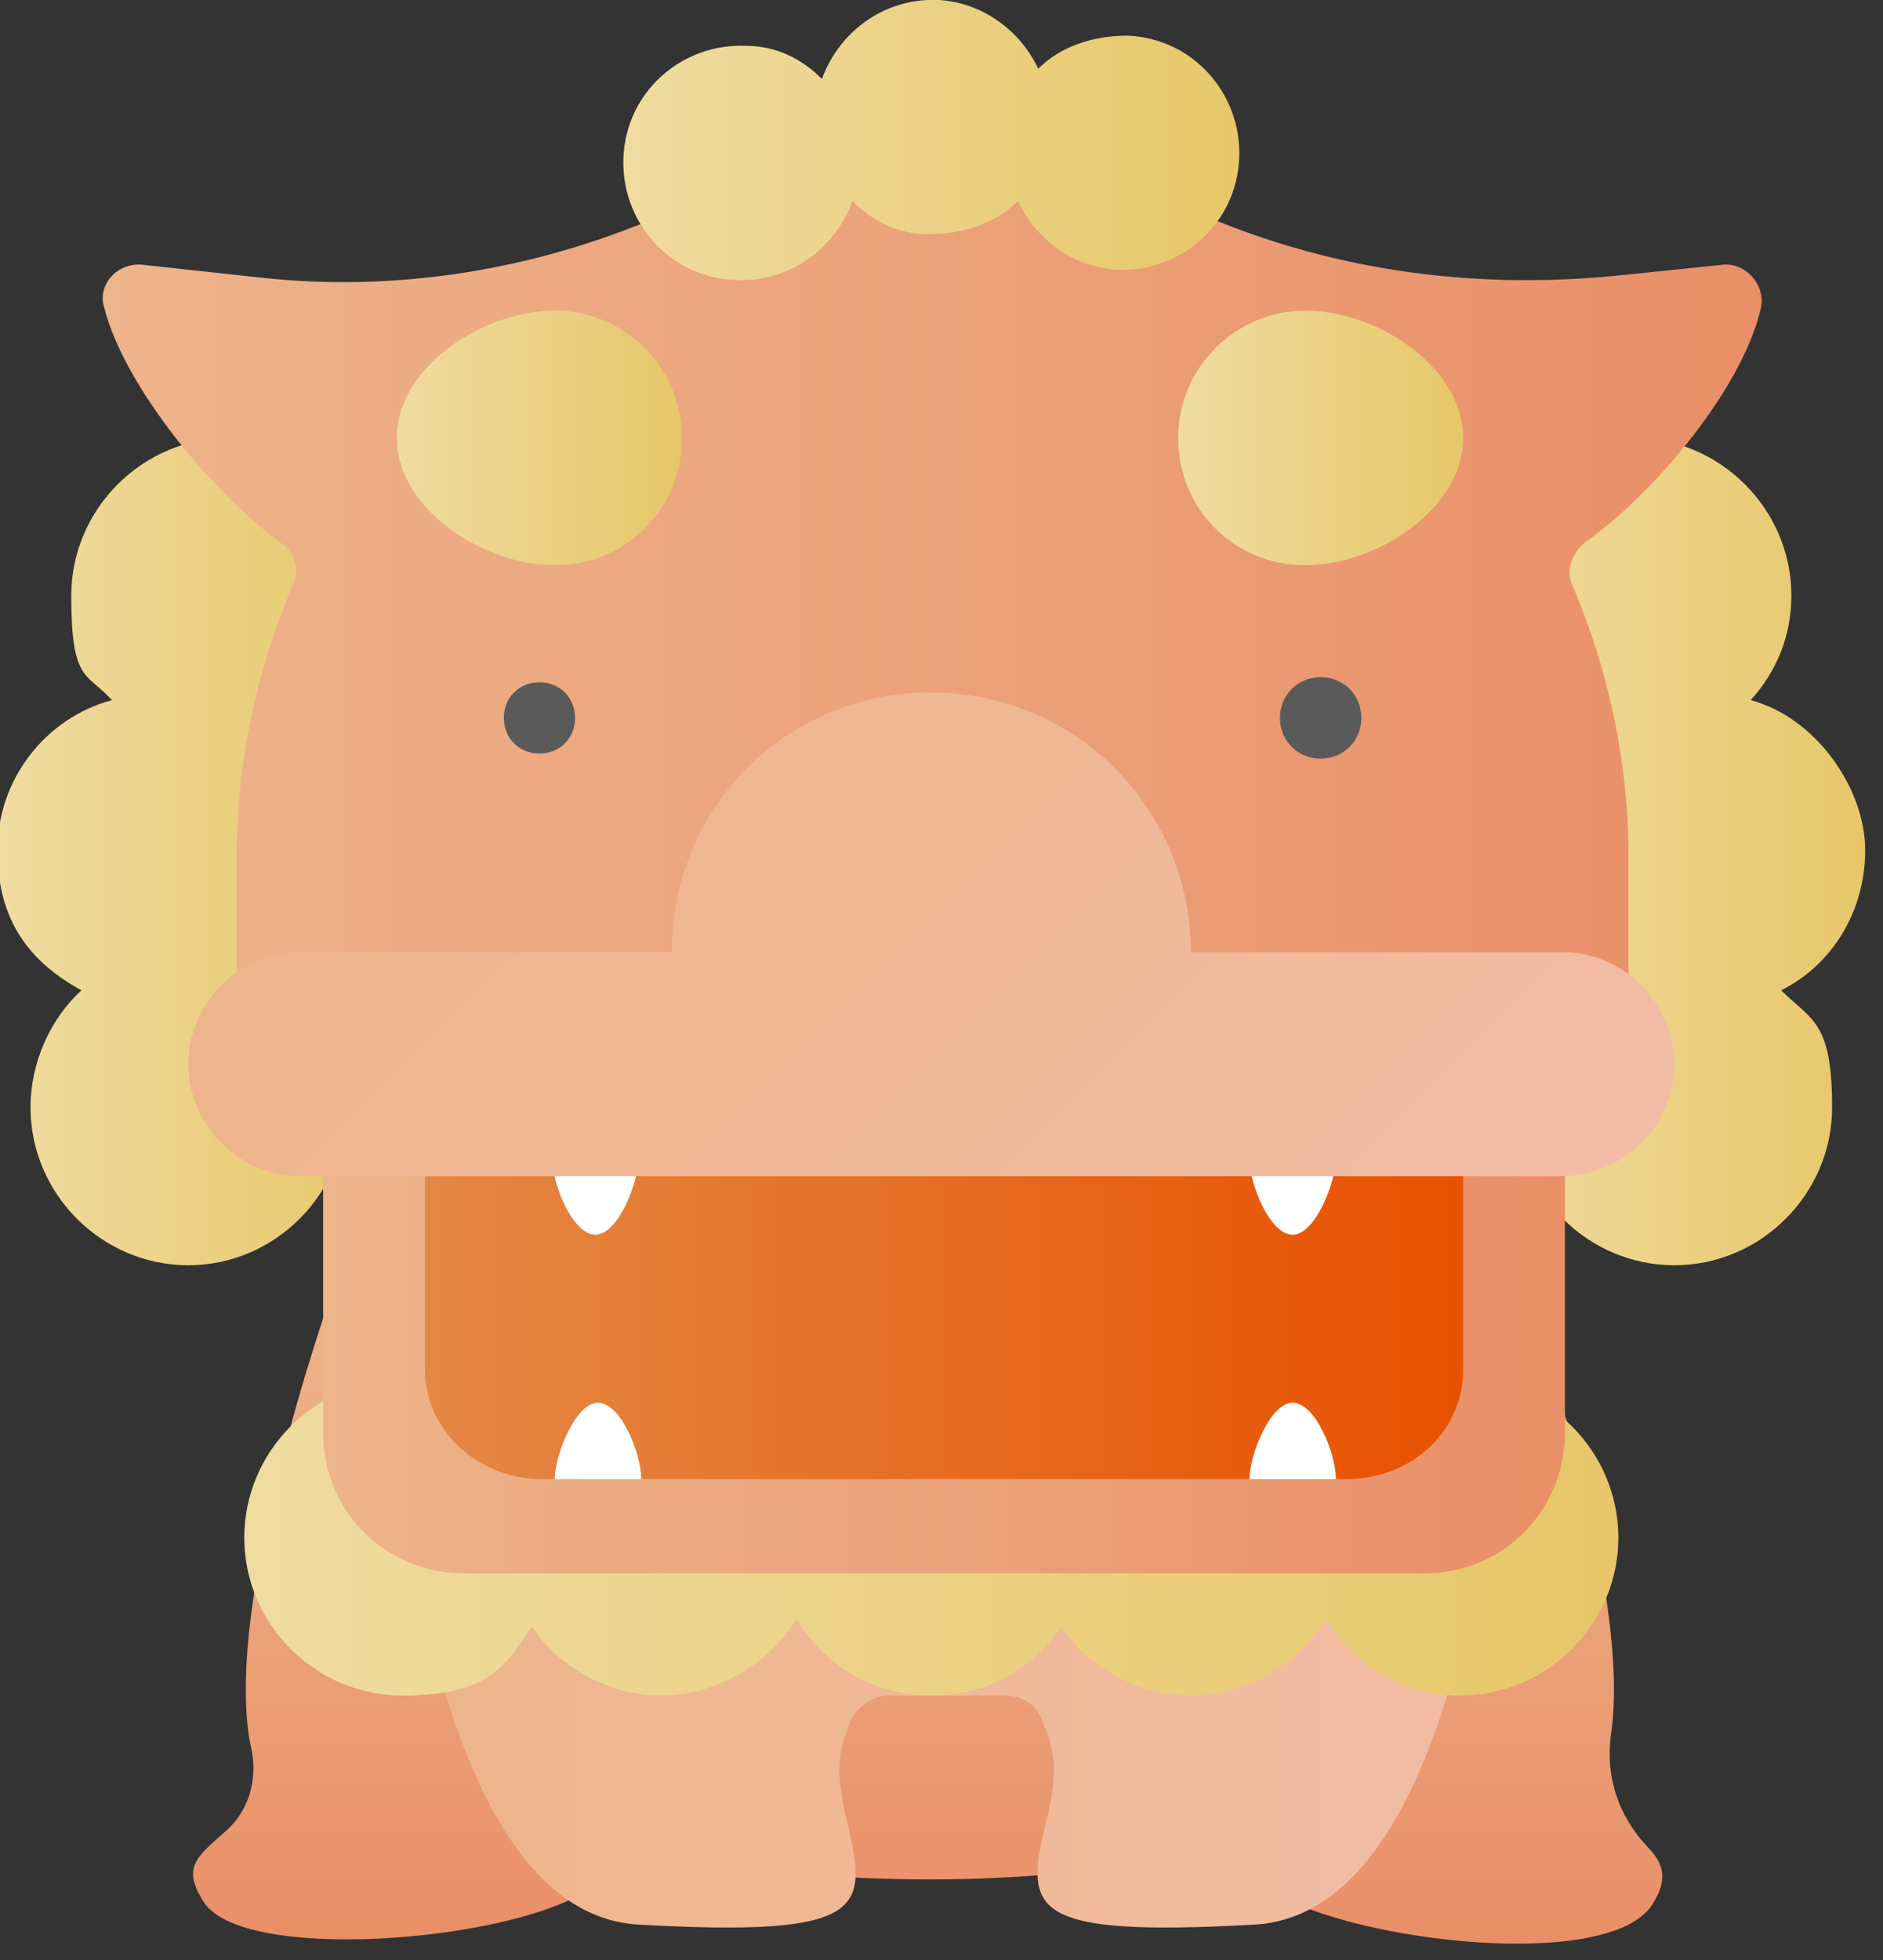
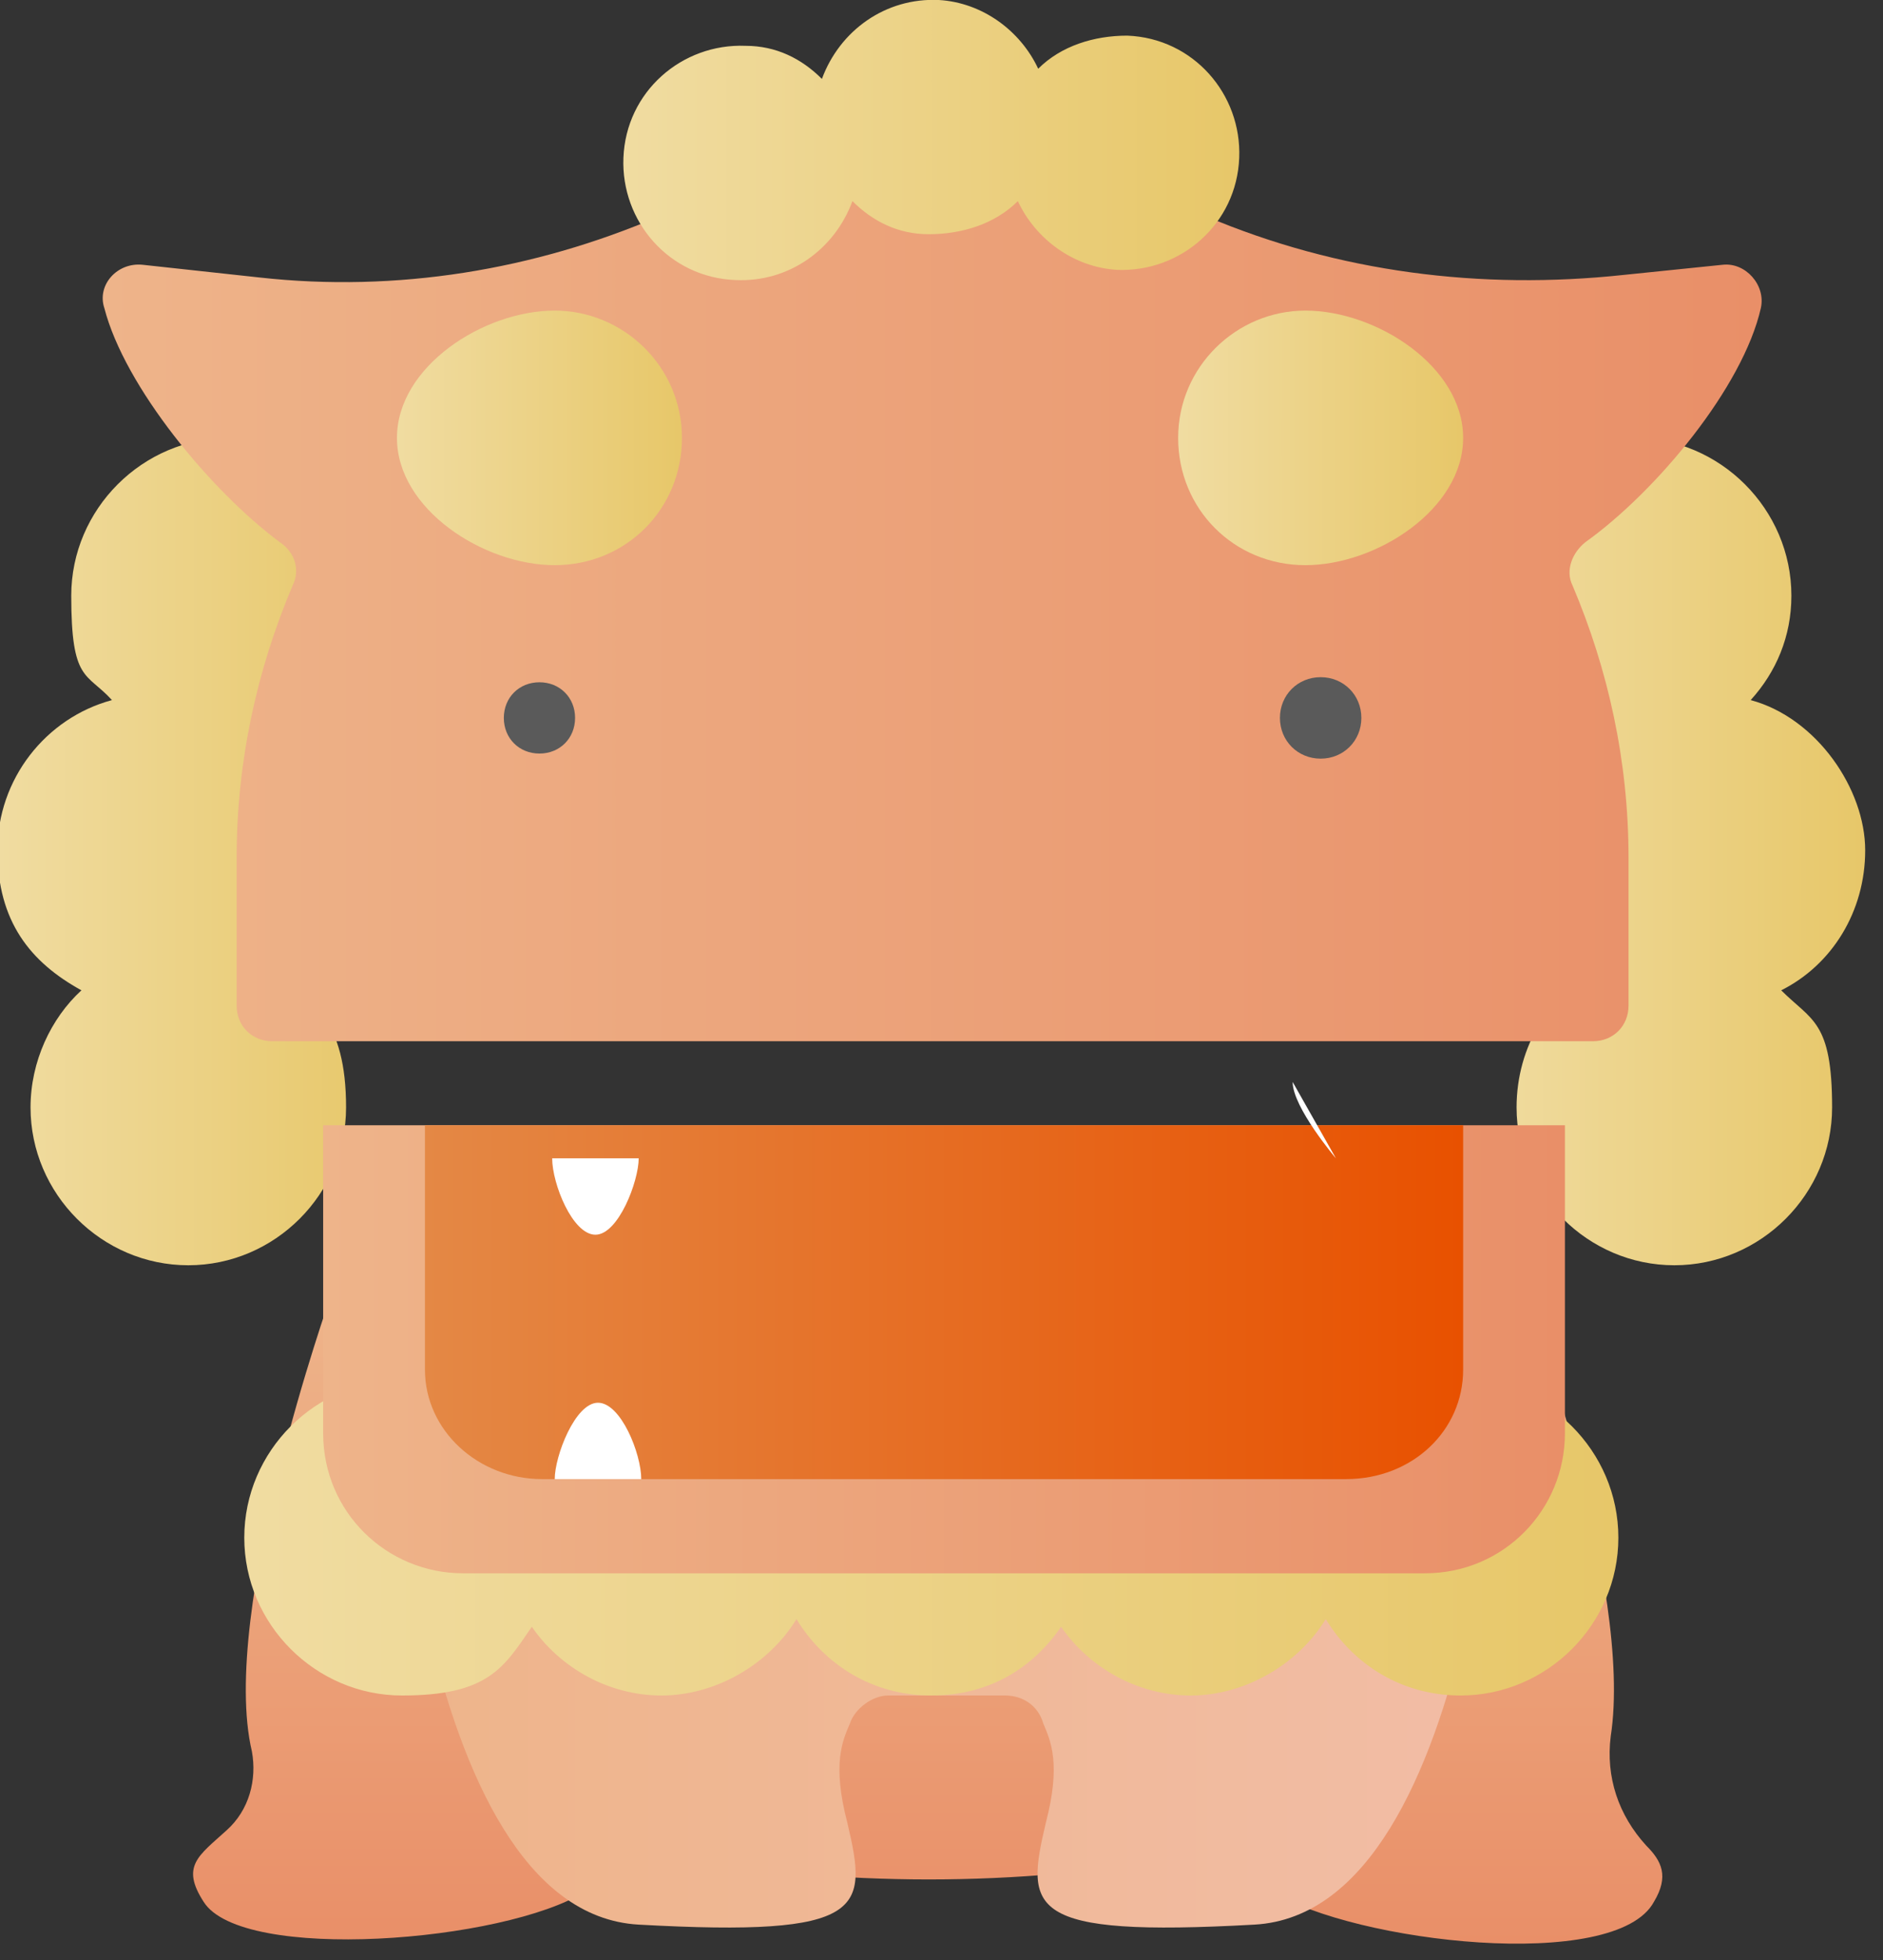
<svg xmlns="http://www.w3.org/2000/svg" id="_レイヤー_1" data-name="レイヤー_1" version="1.1" viewBox="0 0 74 77">
  <rect x="0" y="0" width="74" height="77" fill="#333333" stroke="none" />
  <defs>
    <style>
      .st0 {
        fill: none;
      }

      .st1 {
        fill: #5a5a5a;
      }

      .st2 {
        fill: url(#_名称未設定グラデーション_9);
      }

      .st3 {
        fill: url(#_名称未設定グラデーション_6);
      }

      .st4 {
        fill: url(#_名称未設定グラデーション_5);
      }

      .st5 {
        fill: url(#_名称未設定グラデーション_4);
      }

      .st6 {
        fill: url(#_名称未設定グラデーション_3);
      }

      .st7 {
        fill: url(#_名称未設定グラデーション_2);
      }

      .st8 {
        fill: url(#_名称未設定グラデーション_8);
      }

      .st9 {
        fill: url(#_名称未設定グラデーション_7);
      }

      .st10 {
        fill: #fff;
      }

      .st11 {
        fill: url(#_名称未設定グラデーション);
      }

      .st12 {
        clip-path: url(#clippath);
      }

      .st13 {
        fill: url(#_名称未設定グラデーション_12);
      }

      .st14 {
        fill: url(#_名称未設定グラデーション_11);
      }

      .st15 {
        fill: url(#_名称未設定グラデーション_10);
      }
    </style>
    <clipPath id="clippath">
      <rect class="st0" width="73.3" height="76.4" />
    </clipPath>
    <linearGradient id="_名称未設定グラデーション" data-name="名称未設定グラデーション" x1="0" y1="44.6" x2="15.2" y2="44.6" gradientTransform="translate(0 78) scale(1 -1)" gradientUnits="userSpaceOnUse">
      <stop offset="0" stop-color="#f0dca1" />
      <stop offset="1" stop-color="#e7c769" />
    </linearGradient>
    <linearGradient id="_名称未設定グラデーション_2" data-name="名称未設定グラデーション 2" x1="58.1" y1="44.6" x2="73.3" y2="44.6" gradientTransform="translate(0 78) scale(1 -1)" gradientUnits="userSpaceOnUse">
      <stop offset="0" stop-color="#f0dca1" />
      <stop offset="1" stop-color="#e7c769" />
    </linearGradient>
    <linearGradient id="_名称未設定グラデーション_3" data-name="名称未設定グラデーション 3" x1="36.5" y1="27.1" x2="36.5" y2="1.6" gradientTransform="translate(0 78) scale(1 -1)" gradientUnits="userSpaceOnUse">
      <stop offset="0" stop-color="#eeb48a" />
      <stop offset="1" stop-color="#e98f68" />
    </linearGradient>
    <linearGradient id="_名称未設定グラデーション_4" data-name="名称未設定グラデーション 4" x1="15.3" y1="13.8" x2="59.2" y2="13.8" gradientTransform="translate(0 78) scale(1 -1)" gradientUnits="userSpaceOnUse">
      <stop offset="0" stop-color="#eeb48a" />
      <stop offset="1" stop-color="#f2bda6" />
    </linearGradient>
    <linearGradient id="_名称未設定グラデーション_5" data-name="名称未設定グラデーション 5" x1="9.7" y1="17.7" x2="63.5" y2="17.7" gradientTransform="translate(0 78) scale(1 -1)" gradientUnits="userSpaceOnUse">
      <stop offset="0" stop-color="#f0dca1" />
      <stop offset="1" stop-color="#e7c769" />
    </linearGradient>
    <linearGradient id="_名称未設定グラデーション_6" data-name="名称未設定グラデーション 6" x1="12.7" y1="25" x2="61.5" y2="25" gradientTransform="translate(0 78) scale(1 -1)" gradientUnits="userSpaceOnUse">
      <stop offset="0" stop-color="#eeb48a" />
      <stop offset="1" stop-color="#e98f68" />
    </linearGradient>
    <linearGradient id="_名称未設定グラデーション_7" data-name="名称未設定グラデーション 7" x1="16.7" y1="26.9" x2="57.5" y2="26.9" gradientTransform="translate(0 78) scale(1 -1)" gradientUnits="userSpaceOnUse">
      <stop offset="0" stop-color="#e48845" />
      <stop offset="1" stop-color="#e85100" />
    </linearGradient>
    <linearGradient id="_名称未設定グラデーション_8" data-name="名称未設定グラデーション 8" x1="3.9" y1="54.4" x2="69.2" y2="54.4" gradientTransform="translate(0 78) scale(1 -1)" gradientUnits="userSpaceOnUse">
      <stop offset="0" stop-color="#eeb48a" />
      <stop offset="1" stop-color="#e98f68" />
    </linearGradient>
    <linearGradient id="_名称未設定グラデーション_9" data-name="名称未設定グラデーション 9" x1="21.1" y1="51.7" x2="52.1" y2="20.7" gradientTransform="translate(0 78) scale(1 -1)" gradientUnits="userSpaceOnUse">
      <stop offset="0" stop-color="#eeb48a" />
      <stop offset="1" stop-color="#f2bda6" />
    </linearGradient>
    <linearGradient id="_名称未設定グラデーション_10" data-name="名称未設定グラデーション 10" x1="24.5" y1="72.5" x2="48.7" y2="72.5" gradientTransform="translate(0 78) scale(1 -1)" gradientUnits="userSpaceOnUse">
      <stop offset="0" stop-color="#f0dca1" />
      <stop offset="1" stop-color="#e7c769" />
    </linearGradient>
    <linearGradient id="_名称未設定グラデーション_11" data-name="名称未設定グラデーション 11" x1="15.6" y1="60.8" x2="26.8" y2="60.8" gradientTransform="translate(0 78) scale(1 -1)" gradientUnits="userSpaceOnUse">
      <stop offset="0" stop-color="#f0dca1" />
      <stop offset="1" stop-color="#e7c769" />
    </linearGradient>
    <linearGradient id="_名称未設定グラデーション_12" data-name="名称未設定グラデーション 12" x1="46.4" y1="60.8" x2="57.5" y2="60.8" gradientTransform="translate(0 78) scale(1 -1)" gradientUnits="userSpaceOnUse">
      <stop offset="0" stop-color="#f0dca1" />
      <stop offset="1" stop-color="#e7c769" />
    </linearGradient>
  </defs>
  <g class="st12">
    <g>
      <path class="st11" d="M10.3,38c1.2-1.1,2-2.8,2-4.6s-.6-3-1.6-4.1c2.6-.7,4.5-3.1,4.5-5.9s-2.8-6.2-6.2-6.2-6.2,2.8-6.2,6.2.6,3,1.6,4.1c-2.6.7-4.5,3.1-4.5,5.9s1.3,4.4,3.3,5.5c-1.2,1.1-2,2.8-2,4.6,0,3.4,2.8,6.2,6.2,6.2s6.2-2.8,6.2-6.2-1.3-4.4-3.3-5.5Z" />
      <path class="st7" d="M70,38.9c2-1,3.3-3.1,3.3-5.5s-1.9-5.2-4.5-5.9c1-1.1,1.6-2.5,1.6-4.1,0-3.4-2.8-6.2-6.2-6.2s-6.2,2.8-6.2,6.2,1.9,5.2,4.5,5.9c-1,1.1-1.6,2.5-1.6,4.1s.8,3.4,2,4.6c-2,1-3.3,3.1-3.3,5.5,0,3.4,2.8,6.2,6.2,6.2s6.2-2.8,6.2-6.2-.8-3.4-2-4.6Z" />
      <path class="st6" d="M60,50.9s4.2,11.5,3.3,17.3c-.2,1.6.3,3.1,1.4,4.3.6.6.9,1.2.3,2.2-1.5,2.8-11.8,1.6-15-.4-1.7-1-5.3-1-8.4-.7-3.4.3-6.8.3-10.2,0-3.1-.3-6.7-.3-8.4.7-3.2,2-13.5,2.8-15,.4-.9-1.4-.2-1.8.9-2.8.9-.8,1.2-2,1-3.1-1.3-5.5,3.1-17.9,3.1-17.9h46.9Z" />
      <path class="st5" d="M15.3,52.7s.8,22.4,9.8,22.9c9,.5,9-.6,8.2-4-.6-2.3-.2-3.2.1-3.9.2-.6.9-1.1,1.5-1.1h4.6c.7,0,1.3.4,1.5,1.1.3.7.7,1.6.1,3.9-.8,3.4-.8,4.5,8.2,4,9-.5,9.8-22.9,9.8-22.9" />
      <path class="st4" d="M57.4,54.2c-2.2,0-4.2,1.2-5.3,3-1.1-1.8-3-3-5.3-3s-4,1.1-5.1,2.7c-1.1-1.6-3-2.7-5.1-2.7s-4.2,1.2-5.3,3c-1.1-1.8-3-3-5.3-3s-4,1.1-5.1,2.7c-1.1-1.6-3-2.7-5.1-2.7-3.4,0-6.2,2.8-6.2,6.2s2.8,6.2,6.2,6.2,4-1.1,5.1-2.7c1.1,1.6,3,2.7,5.1,2.7s4.2-1.2,5.3-3c1.1,1.8,3,3,5.3,3s4-1.1,5.1-2.7c1.1,1.6,3,2.7,5.1,2.7s4.2-1.2,5.3-3c1.1,1.8,3,3,5.3,3,3.4,0,6.2-2.8,6.2-6.2s-2.8-6.2-6.2-6.2Z" />
      <path class="st3" d="M56,61.8H18.2c-3,0-5.5-2.4-5.5-5.5v-12.1h48.8v12.1c0,3-2.4,5.5-5.5,5.5h0Z" />
      <path class="st9" d="M52.9,58.1h-31.6c-2.5,0-4.6-1.9-4.6-4.3v-9.6h40.8v9.6c0,2.4-2,4.3-4.6,4.3h0Z" />
-       <path class="st10" d="M52.5,45.5c0,.9-.8,3-1.7,3s-1.7-2-1.7-3" />
+       <path class="st10" d="M52.5,45.5s-1.7-2-1.7-3" />
      <path class="st10" d="M25.1,45.5c0,.9-.8,3-1.7,3s-1.7-2-1.7-3" />
      <path class="st10" d="M21.8,58.1c0-.9.8-3,1.7-3s1.7,2,1.7,3" />
-       <path class="st10" d="M49.1,58.1c0-.9.8-3,1.7-3s1.7,2,1.7,3" />
      <path class="st8" d="M63.8,10.8c-5.6.6-11.2-.1-16.4-2.3-3.3-1.4-6.9-2.2-10.7-2.2s-7.5.8-10.8,2.2c-4.9,2.1-10.3,3-15.7,2.4l-4.6-.5c-1-.1-1.8.8-1.5,1.7.8,3.1,4.2,7.2,6.9,9.2.6.4.8,1.1.5,1.7-1.4,3.3-2.2,6.9-2.2,10.7v5.8c0,.8.6,1.4,1.4,1.4h51.9c.8,0,1.4-.6,1.4-1.4v-5.8c0-3.8-.8-7.4-2.2-10.7-.3-.6,0-1.3.5-1.7,2.8-2,6.2-6.1,6.9-9.2.2-.9-.6-1.8-1.5-1.7l-3.9.4h0Z" />
-       <path class="st2" d="M61.4,37.4h-14.6c0-5.6-4.5-10.2-10.2-10.2s-10.2,4.5-10.2,10.2h-14.6c-2.4,0-4.4,2-4.4,4.4s2,4.4,4.4,4.4h49.6c2.4,0,4.4-2,4.4-4.4s-2-4.4-4.4-4.4Z" />
      <path class="st15" d="M40.8,2.7c-.7-1.5-2.2-2.6-3.9-2.7-2.1-.1-3.9,1.2-4.6,3.1-.8-.8-1.8-1.3-3-1.3-2.5-.1-4.7,1.8-4.8,4.4-.1,2.5,1.8,4.7,4.4,4.8,2.1.1,3.9-1.2,4.6-3.1.8.8,1.8,1.3,3,1.3,1.3,0,2.6-.4,3.5-1.3.7,1.5,2.2,2.6,3.9,2.7,2.5.1,4.7-1.8,4.8-4.4.1-2.5-1.8-4.7-4.4-4.8-1.3,0-2.6.4-3.5,1.3Z" />
      <path class="st1" d="M21.2,29.6c.8,0,1.4-.6,1.4-1.4s-.6-1.4-1.4-1.4-1.4.6-1.4,1.4.6,1.4,1.4,1.4Z" />
      <path class="st14" d="M21.8,12.2c2.7,0,5,2.2,5,5s-2.2,5-5,5-6.2-2.2-6.2-5,3.4-5,6.2-5Z" />
      <path class="st13" d="M51.3,12.2c-2.7,0-5,2.2-5,5s2.2,5,5,5,6.2-2.2,6.2-5-3.4-5-6.2-5Z" />
      <path class="st1" d="M51.9,29.8c.9,0,1.6-.7,1.6-1.6s-.7-1.6-1.6-1.6-1.6.7-1.6,1.6.7,1.6,1.6,1.6Z" />
    </g>
  </g>
</svg>